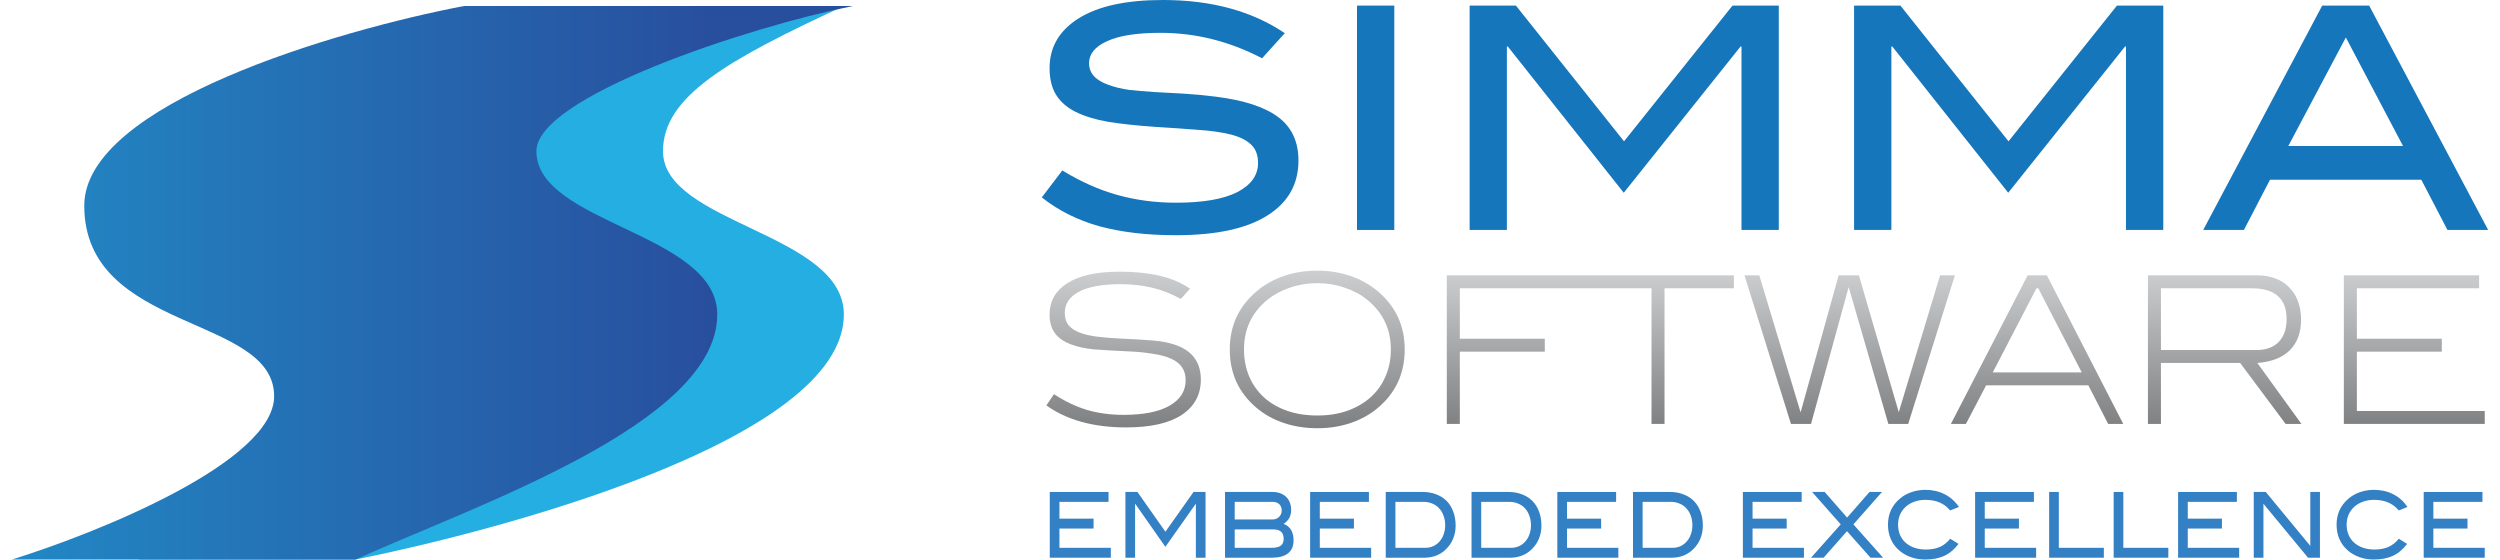
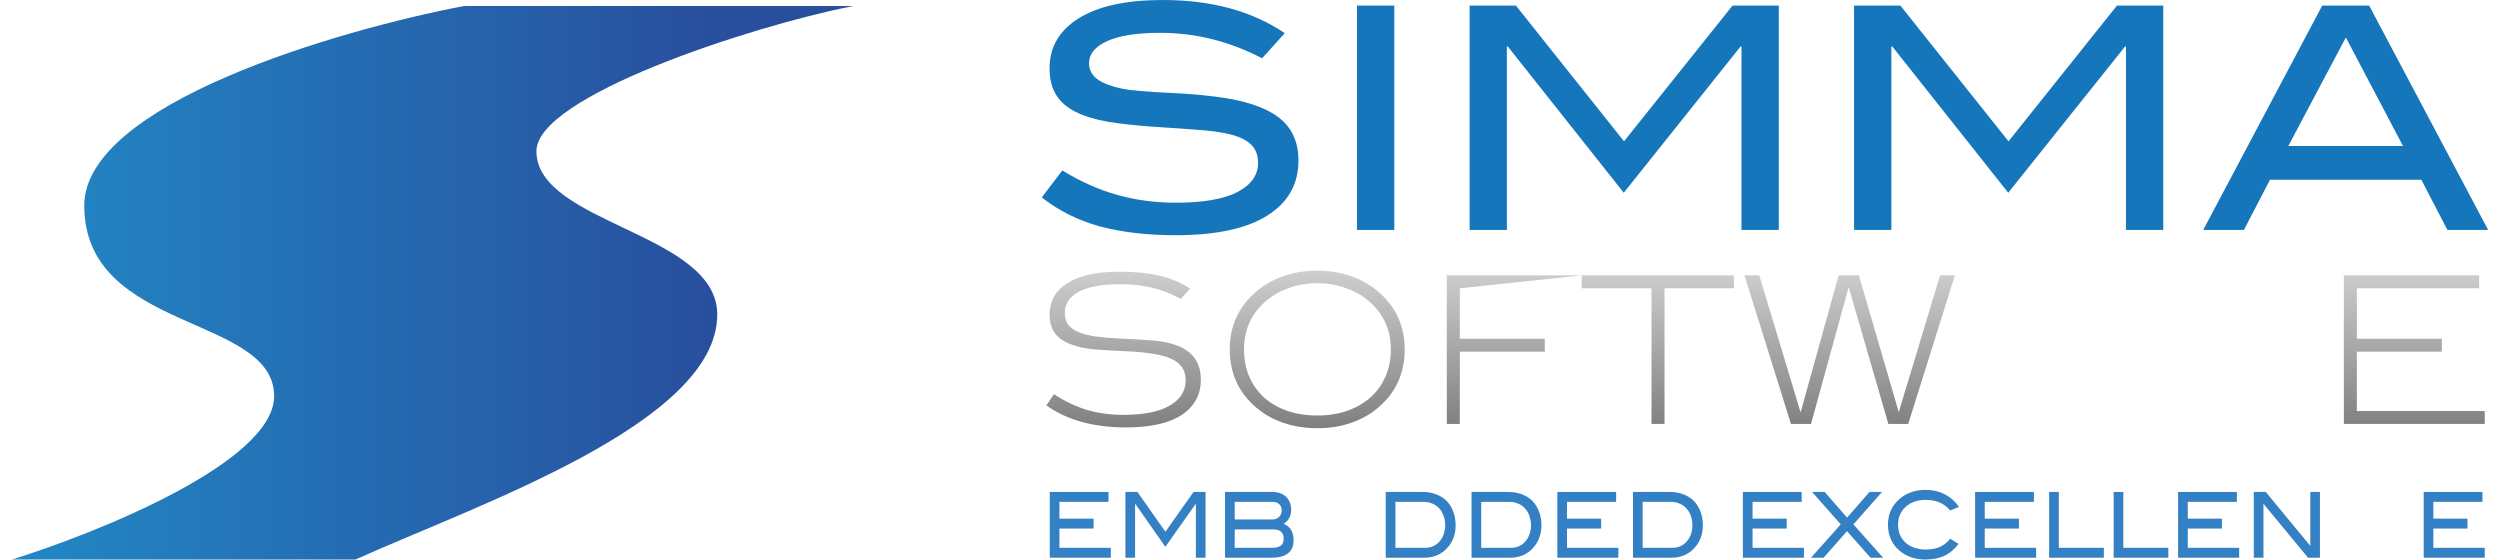
<svg xmlns="http://www.w3.org/2000/svg" width="210px" height="47px" viewBox="0 0 208 47" version="1.1">
  <defs>
    <linearGradient id="linear0" gradientUnits="userSpaceOnUse" x1="1541.04" y1="237" x2="1541.04" y2="375" gradientTransform="matrix(0.096,0,0,0.096,0,0)">
      <stop offset="0" style="stop-color:rgb(80.392%,80.784%,81.569%);stop-opacity:1;" />
      <stop offset="1" style="stop-color:rgb(49.412%,49.804%,50.588%);stop-opacity:1;" />
    </linearGradient>
    <linearGradient id="linear1" gradientUnits="userSpaceOnUse" x1="1541.04" y1="237" x2="1541.04" y2="375" gradientTransform="matrix(0.096,0,0,0.096,0,0)">
      <stop offset="0" style="stop-color:rgb(80.392%,80.784%,81.569%);stop-opacity:1;" />
      <stop offset="1" style="stop-color:rgb(49.412%,49.804%,50.588%);stop-opacity:1;" />
    </linearGradient>
    <linearGradient id="linear2" gradientUnits="userSpaceOnUse" x1="1541.04" y1="237" x2="1541.04" y2="375" gradientTransform="matrix(0.096,0,0,0.096,0,0)">
      <stop offset="0" style="stop-color:rgb(80.392%,80.784%,81.569%);stop-opacity:1;" />
      <stop offset="1" style="stop-color:rgb(49.412%,49.804%,50.588%);stop-opacity:1;" />
    </linearGradient>
    <linearGradient id="linear3" gradientUnits="userSpaceOnUse" x1="1541.04" y1="237" x2="1541.04" y2="375" gradientTransform="matrix(0.096,0,0,0.096,0,0)">
      <stop offset="0" style="stop-color:rgb(80.392%,80.784%,81.569%);stop-opacity:1;" />
      <stop offset="1" style="stop-color:rgb(49.412%,49.804%,50.588%);stop-opacity:1;" />
    </linearGradient>
    <linearGradient id="linear4" gradientUnits="userSpaceOnUse" x1="1541.04" y1="237" x2="1541.04" y2="375" gradientTransform="matrix(0.096,0,0,0.096,0,0)">
      <stop offset="0" style="stop-color:rgb(80.392%,80.784%,81.569%);stop-opacity:1;" />
      <stop offset="1" style="stop-color:rgb(49.412%,49.804%,50.588%);stop-opacity:1;" />
    </linearGradient>
    <linearGradient id="linear5" gradientUnits="userSpaceOnUse" x1="1541.04" y1="237" x2="1541.04" y2="375" gradientTransform="matrix(0.096,0,0,0.096,0,0)">
      <stop offset="0" style="stop-color:rgb(80.392%,80.784%,81.569%);stop-opacity:1;" />
      <stop offset="1" style="stop-color:rgb(49.412%,49.804%,50.588%);stop-opacity:1;" />
    </linearGradient>
    <linearGradient id="linear6" gradientUnits="userSpaceOnUse" x1="1541.04" y1="237" x2="1541.04" y2="375" gradientTransform="matrix(0.096,0,0,0.096,0,0)">
      <stop offset="0" style="stop-color:rgb(80.392%,80.784%,81.569%);stop-opacity:1;" />
      <stop offset="1" style="stop-color:rgb(49.412%,49.804%,50.588%);stop-opacity:1;" />
    </linearGradient>
    <linearGradient id="linear7" gradientUnits="userSpaceOnUse" x1="1541.04" y1="237" x2="1541.04" y2="375" gradientTransform="matrix(0.096,0,0,0.096,0,0)">
      <stop offset="0" style="stop-color:rgb(80.392%,80.784%,81.569%);stop-opacity:1;" />
      <stop offset="1" style="stop-color:rgb(49.412%,49.804%,50.588%);stop-opacity:1;" />
    </linearGradient>
    <linearGradient id="linear8" gradientUnits="userSpaceOnUse" x1="0" y1="490" x2="611.894" y2="490" gradientTransform="matrix(0.096,0,0,0.096,0,0)">
      <stop offset="0" style="stop-color:rgb(13.333%,53.333%,77.255%);stop-opacity:1;" />
      <stop offset="1" style="stop-color:rgb(15.686%,30.98%,61.961%);stop-opacity:1;" />
    </linearGradient>
  </defs>
  <g id="surface1">
    <path style=" stroke:none;fill-rule:nonzero;fill:rgb(8.235%,46.275%,73.333%);fill-opacity:1;" d="M 105.016 4.895 C 103.609 4.164 102.199 3.629 100.789 3.281 C 99.395 2.934 97.953 2.758 96.457 2.758 C 94.488 2.758 93 2.992 91.992 3.461 C 90.984 3.914 90.48 4.531 90.48 5.312 C 90.48 6.145 91.027 6.75 92.125 7.133 C 92.645 7.324 93.219 7.461 93.848 7.551 C 94.488 7.617 95.188 7.68 95.934 7.73 C 96.699 7.766 97.516 7.809 98.387 7.863 C 99.258 7.914 100.172 8 101.129 8.121 C 103.496 8.418 105.242 8.988 106.375 9.84 C 107.508 10.691 108.07 11.906 108.07 13.484 C 108.07 15.48 107.191 17.027 105.434 18.117 C 103.695 19.211 101.137 19.758 97.762 19.758 C 95.344 19.758 93.203 19.508 91.34 19.004 C 89.496 18.484 87.887 17.676 86.512 16.582 L 88.234 14.316 C 89.766 15.254 91.305 15.941 92.855 16.375 C 94.402 16.809 96.047 17.027 97.785 17.027 C 100.051 17.027 101.762 16.73 102.93 16.141 C 104.094 15.531 104.676 14.719 104.676 13.695 C 104.676 13.016 104.477 12.496 104.078 12.133 C 103.695 11.766 103.129 11.488 102.379 11.297 C 101.633 11.109 100.711 10.977 99.613 10.906 C 98.535 10.82 97.301 10.734 95.906 10.648 C 94.445 10.543 93.168 10.406 92.07 10.23 C 90.992 10.039 90.086 9.762 89.355 9.398 C 88.625 9.035 88.078 8.555 87.711 7.965 C 87.348 7.375 87.164 6.629 87.164 5.727 C 87.164 3.957 87.98 2.559 89.617 1.535 C 91.254 0.512 93.609 0 96.691 0 C 100.762 0 104.176 0.93 106.922 2.785 Z M 105.016 4.895 " />
    <path style=" stroke:none;fill-rule:nonzero;fill:rgb(8.235%,46.275%,73.333%);fill-opacity:1;" d="M 112.988 19.316 L 112.988 0.469 L 116.121 0.469 L 116.121 19.316 Z M 112.988 19.316 " />
    <path style=" stroke:none;fill-rule:nonzero;fill:rgb(8.235%,46.275%,73.333%);fill-opacity:1;" d="M 145.285 19.316 L 145.285 3.906 L 145.207 3.906 L 135.395 16.191 L 125.656 3.906 L 125.578 3.906 L 125.578 19.316 L 122.449 19.316 L 122.449 0.469 L 126.336 0.469 L 135.418 11.871 L 144.531 0.469 L 148.418 0.469 L 148.418 19.316 Z M 145.285 19.316 " />
    <path style=" stroke:none;fill-rule:nonzero;fill:rgb(8.235%,46.275%,73.333%);fill-opacity:1;" d="M 177.582 19.316 L 177.582 3.906 L 177.504 3.906 L 167.691 16.191 L 157.953 3.906 L 157.875 3.906 L 157.875 19.316 L 154.742 19.316 L 154.742 0.469 L 158.633 0.469 L 167.715 11.871 L 176.824 0.469 L 180.715 0.469 L 180.715 19.316 Z M 177.582 19.316 " />
    <path style=" stroke:none;fill-rule:nonzero;fill:rgb(8.235%,46.275%,73.333%);fill-opacity:1;" d="M 196.051 3.148 L 191.219 12.262 L 200.852 12.262 Z M 204.586 19.316 L 202.391 15.098 L 189.68 15.098 L 187.488 19.316 L 184.07 19.316 L 194.066 0.469 L 198.008 0.469 L 208.004 19.316 Z M 204.586 19.316 " />
    <path style=" stroke:none;fill-rule:nonzero;fill:url(#linear0);" d="M 98.188 25.109 C 97.402 24.676 96.598 24.359 95.766 24.164 C 94.945 23.969 94.066 23.871 93.121 23.871 C 91.586 23.871 90.418 24.082 89.621 24.508 C 88.836 24.934 88.441 25.523 88.441 26.281 C 88.441 26.684 88.539 27.02 88.73 27.281 C 88.93 27.535 89.223 27.742 89.605 27.902 C 89.996 28.062 90.48 28.184 91.051 28.266 C 91.637 28.344 92.312 28.402 93.09 28.438 C 94.156 28.484 95.102 28.539 95.934 28.609 C 96.766 28.68 97.484 28.844 98.09 29.109 C 99.277 29.637 99.871 30.562 99.871 31.883 C 99.871 33.148 99.34 34.137 98.273 34.848 C 97.207 35.551 95.648 35.902 93.594 35.902 C 92.215 35.902 90.961 35.746 89.84 35.434 C 88.73 35.125 87.746 34.664 86.895 34.055 L 87.535 33.109 C 88.441 33.707 89.367 34.148 90.312 34.434 C 91.266 34.711 92.281 34.848 93.359 34.848 C 95.062 34.848 96.359 34.59 97.246 34.074 C 98.145 33.555 98.594 32.852 98.594 31.953 C 98.594 31.504 98.492 31.137 98.289 30.852 C 98.09 30.551 97.781 30.309 97.363 30.125 C 96.961 29.941 96.445 29.805 95.816 29.715 C 95.199 29.609 94.477 29.539 93.645 29.508 C 92.621 29.461 91.727 29.41 90.949 29.352 C 90.176 29.281 89.508 29.137 88.949 28.922 C 88.34 28.691 87.891 28.375 87.602 27.973 C 87.309 27.559 87.164 27.043 87.164 26.422 C 87.164 25.297 87.664 24.414 88.66 23.785 C 89.672 23.141 91.137 22.82 93.055 22.82 C 94.324 22.82 95.445 22.934 96.422 23.164 C 97.398 23.395 98.246 23.754 98.965 24.25 Z M 98.188 25.109 " />
    <path style=" stroke:none;fill-rule:nonzero;fill:url(#linear1);" d="M 115.832 29.352 C 115.832 27.652 115.172 26.262 113.848 25.18 C 113.309 24.742 112.676 24.406 111.945 24.164 C 111.227 23.91 110.465 23.785 109.656 23.785 C 108.848 23.785 108.078 23.91 107.348 24.164 C 106.633 24.406 106.004 24.742 105.465 25.18 C 104.152 26.25 103.496 27.641 103.496 29.352 C 103.496 30.18 103.641 30.938 103.934 31.625 C 104.223 32.305 104.641 32.891 105.176 33.383 C 105.715 33.867 106.363 34.238 107.113 34.504 C 107.879 34.77 108.723 34.902 109.656 34.902 C 110.586 34.902 111.43 34.77 112.18 34.504 C 112.945 34.23 113.594 33.848 114.133 33.367 C 114.672 32.883 115.086 32.305 115.379 31.625 C 115.684 30.938 115.832 30.18 115.832 29.352 Z M 116.996 29.352 C 116.996 31.363 116.242 33 114.738 34.262 C 114.102 34.805 113.348 35.223 112.484 35.52 C 111.621 35.82 110.676 35.969 109.656 35.969 C 108.633 35.969 107.688 35.82 106.809 35.52 C 105.945 35.223 105.195 34.805 104.555 34.262 C 103.051 33 102.301 31.363 102.301 29.352 C 102.301 27.363 103.055 25.73 104.57 24.457 C 105.223 23.906 105.98 23.48 106.844 23.18 C 107.719 22.883 108.656 22.734 109.656 22.734 C 110.645 22.734 111.57 22.883 112.434 23.18 C 113.309 23.48 114.07 23.906 114.723 24.457 C 116.238 25.73 116.996 27.363 116.996 29.352 Z M 116.996 29.352 " />
-     <path style=" stroke:none;fill-rule:nonzero;fill:url(#linear2);" d="M 121.625 24.215 L 121.625 28.453 L 128.762 28.453 L 128.762 29.539 L 121.625 29.539 L 121.625 35.609 L 120.531 35.609 L 120.531 23.129 L 131.895 23.129 L 131.895 24.215 Z M 121.625 24.215 " />
+     <path style=" stroke:none;fill-rule:nonzero;fill:url(#linear2);" d="M 121.625 24.215 L 121.625 28.453 L 128.762 28.453 L 128.762 29.539 L 121.625 29.539 L 121.625 35.609 L 120.531 35.609 L 120.531 23.129 L 131.895 23.129 Z M 121.625 24.215 " />
    <path style=" stroke:none;fill-rule:nonzero;fill:url(#linear3);" d="M 138.82 24.215 L 138.82 35.609 L 137.727 35.609 L 137.727 24.215 L 131.867 24.215 L 131.867 23.129 L 144.645 23.129 L 144.645 24.215 Z M 138.82 24.215 " />
    <path style=" stroke:none;fill-rule:nonzero;fill:url(#linear4);" d="M 159.289 35.609 L 157.621 35.609 L 154.289 24.113 L 151.125 35.609 L 149.441 35.609 L 145.535 23.129 L 146.781 23.129 L 150.25 34.641 L 153.445 23.129 L 155.148 23.129 L 158.496 34.625 L 161.965 23.129 L 163.211 23.129 Z M 159.289 35.609 " />
-     <path style=" stroke:none;fill-rule:nonzero;fill:url(#linear5);" d="M 170.215 24.215 L 170.062 24.215 L 166.391 31.281 L 173.867 31.281 Z M 176.086 35.609 L 174.422 32.367 L 165.836 32.367 L 164.137 35.609 L 162.875 35.609 L 169.32 23.129 L 170.938 23.129 L 177.352 35.609 Z M 176.086 35.609 " />
-     <path style=" stroke:none;fill-rule:nonzero;fill:url(#linear6);" d="M 188.535 29.402 C 189.344 29.402 189.965 29.18 190.402 28.73 C 190.852 28.27 191.074 27.629 191.074 26.801 C 191.074 25.078 190.094 24.215 188.129 24.215 L 180.52 24.215 L 180.52 29.402 Z M 190.992 35.609 L 187.172 30.488 L 180.52 30.488 L 180.52 35.609 L 179.426 35.609 L 179.426 23.129 L 188.617 23.129 C 189.18 23.129 189.684 23.215 190.133 23.387 C 190.594 23.559 190.98 23.812 191.297 24.145 C 191.621 24.469 191.867 24.859 192.035 25.316 C 192.203 25.777 192.289 26.289 192.289 26.852 C 192.289 27.934 191.973 28.789 191.344 29.422 C 190.715 30.039 189.809 30.398 188.617 30.488 L 192.32 35.609 Z M 190.992 35.609 " />
    <path style=" stroke:none;fill-rule:nonzero;fill:url(#linear7);" d="M 195.883 35.609 L 195.883 23.129 L 207.246 23.129 L 207.246 24.215 L 196.977 24.215 L 196.977 28.453 L 204.113 28.453 L 204.113 29.539 L 196.977 29.539 L 196.977 34.523 L 207.719 34.523 L 207.719 35.609 Z M 195.883 35.609 " />
    <path style=" stroke:none;fill-rule:nonzero;fill:rgb(20%,50.196%,77.255%);fill-opacity:1;" d="M 87.18 46.848 L 87.18 41.324 L 92.117 41.324 L 92.117 42.156 L 87.992 42.156 L 87.992 43.566 L 90.859 43.566 L 90.859 44.398 L 87.992 44.398 L 87.992 46.016 L 92.309 46.016 L 92.309 46.848 Z M 87.18 46.848 " />
    <path style=" stroke:none;fill-rule:nonzero;fill:rgb(20%,50.196%,77.255%);fill-opacity:1;" d="M 99.453 46.848 L 99.453 42.332 L 99.434 42.332 L 96.891 45.934 L 94.367 42.332 L 94.348 42.332 L 94.348 46.848 L 93.535 46.848 L 93.535 41.324 L 94.543 41.324 L 96.895 44.664 L 99.258 41.324 L 100.266 41.324 L 100.266 46.848 Z M 99.453 46.848 " />
    <path style=" stroke:none;fill-rule:nonzero;fill:rgb(20%,50.196%,77.255%);fill-opacity:1;" d="M 105.812 46.016 C 106.16 46.016 106.414 45.957 106.578 45.84 C 106.742 45.723 106.828 45.531 106.828 45.27 C 106.828 44.992 106.754 44.793 106.609 44.664 C 106.465 44.535 106.242 44.469 105.941 44.469 L 102.715 44.469 L 102.715 46.016 Z M 105.875 43.637 C 106.102 43.637 106.293 43.566 106.441 43.422 C 106.59 43.273 106.664 43.098 106.664 42.887 C 106.664 42.664 106.598 42.488 106.461 42.355 C 106.328 42.223 106.141 42.156 105.906 42.156 L 102.715 42.156 L 102.715 43.637 Z M 106.82 44.004 C 107.379 44.215 107.66 44.68 107.66 45.398 C 107.66 45.875 107.504 46.238 107.191 46.48 C 106.887 46.727 106.422 46.848 105.805 46.848 L 101.902 46.848 L 101.902 41.324 L 105.859 41.324 C 106.113 41.324 106.34 41.359 106.535 41.43 C 106.734 41.504 106.902 41.605 107.035 41.738 C 107.172 41.867 107.277 42.027 107.348 42.219 C 107.422 42.398 107.457 42.605 107.457 42.836 C 107.457 43.094 107.402 43.316 107.301 43.508 C 107.203 43.695 107.039 43.859 106.82 44.004 Z M 106.82 44.004 " />
-     <path style=" stroke:none;fill-rule:nonzero;fill:rgb(20%,50.196%,77.255%);fill-opacity:1;" d="M 109.051 46.848 L 109.051 41.324 L 113.988 41.324 L 113.988 42.156 L 109.863 42.156 L 109.863 43.566 L 112.73 43.566 L 112.73 44.398 L 109.863 44.398 L 109.863 46.016 L 114.176 46.016 L 114.176 46.848 Z M 109.051 46.848 " />
    <path style=" stroke:none;fill-rule:nonzero;fill:rgb(20%,50.196%,77.255%);fill-opacity:1;" d="M 118.723 46.016 C 118.969 46.016 119.191 45.969 119.395 45.879 C 119.602 45.781 119.777 45.648 119.922 45.48 C 120.07 45.312 120.188 45.117 120.266 44.887 C 120.352 44.652 120.395 44.398 120.395 44.125 C 120.395 43.828 120.352 43.562 120.258 43.324 C 120.176 43.078 120.051 42.871 119.887 42.699 C 119.73 42.523 119.539 42.391 119.312 42.301 C 119.094 42.203 118.844 42.156 118.57 42.156 L 116.215 42.156 L 116.215 46.016 Z M 118.5 41.324 C 118.93 41.324 119.316 41.395 119.66 41.531 C 120 41.664 120.293 41.852 120.531 42.094 C 120.77 42.34 120.953 42.637 121.078 42.988 C 121.207 43.332 121.273 43.719 121.273 44.148 C 121.273 44.539 121.207 44.898 121.07 45.23 C 120.941 45.562 120.746 45.855 120.484 46.113 C 120.246 46.355 119.969 46.539 119.66 46.664 C 119.348 46.785 119.012 46.848 118.656 46.848 L 115.402 46.848 L 115.402 41.324 Z M 118.5 41.324 " />
    <path style=" stroke:none;fill-rule:nonzero;fill:rgb(20%,50.196%,77.255%);fill-opacity:1;" d="M 125.93 46.016 C 126.176 46.016 126.398 45.969 126.602 45.879 C 126.809 45.781 126.984 45.648 127.129 45.48 C 127.277 45.312 127.391 45.117 127.473 44.887 C 127.559 44.652 127.602 44.398 127.602 44.125 C 127.602 43.828 127.555 43.562 127.465 43.324 C 127.379 43.078 127.258 42.871 127.094 42.699 C 126.938 42.523 126.746 42.391 126.52 42.301 C 126.297 42.203 126.051 42.156 125.773 42.156 L 123.422 42.156 L 123.422 46.016 Z M 125.707 41.324 C 126.137 41.324 126.523 41.395 126.863 41.531 C 127.207 41.664 127.496 41.852 127.738 42.094 C 127.977 42.34 128.156 42.637 128.285 42.988 C 128.414 43.332 128.48 43.719 128.48 44.148 C 128.48 44.539 128.414 44.898 128.277 45.23 C 128.148 45.562 127.949 45.855 127.691 46.113 C 127.449 46.355 127.176 46.539 126.863 46.664 C 126.555 46.785 126.219 46.848 125.863 46.848 L 122.609 46.848 L 122.609 41.324 Z M 125.707 41.324 " />
    <path style=" stroke:none;fill-rule:nonzero;fill:rgb(20%,50.196%,77.255%);fill-opacity:1;" d="M 129.816 46.848 L 129.816 41.324 L 134.754 41.324 L 134.754 42.156 L 130.629 42.156 L 130.629 43.566 L 133.496 43.566 L 133.496 44.398 L 130.629 44.398 L 130.629 46.016 L 134.941 46.016 L 134.941 46.848 Z M 129.816 46.848 " />
    <path style=" stroke:none;fill-rule:nonzero;fill:rgb(20%,50.196%,77.255%);fill-opacity:1;" d="M 139.492 46.016 C 139.734 46.016 139.957 45.969 140.16 45.879 C 140.367 45.781 140.543 45.648 140.688 45.48 C 140.836 45.312 140.953 45.117 141.031 44.887 C 141.117 44.652 141.16 44.398 141.16 44.125 C 141.16 43.828 141.117 43.562 141.027 43.324 C 140.941 43.078 140.816 42.871 140.652 42.699 C 140.496 42.523 140.305 42.391 140.078 42.301 C 139.859 42.203 139.609 42.156 139.336 42.156 L 136.98 42.156 L 136.98 46.016 Z M 139.266 41.324 C 139.695 41.324 140.082 41.395 140.426 41.531 C 140.766 41.664 141.059 41.852 141.297 42.094 C 141.535 42.34 141.719 42.637 141.844 42.988 C 141.977 43.332 142.039 43.719 142.039 44.148 C 142.039 44.539 141.973 44.898 141.836 45.23 C 141.707 45.562 141.512 45.855 141.25 46.113 C 141.012 46.355 140.734 46.539 140.426 46.664 C 140.113 46.785 139.781 46.848 139.422 46.848 L 136.172 46.848 L 136.172 41.324 Z M 139.266 41.324 " />
    <path style=" stroke:none;fill-rule:nonzero;fill:rgb(20%,50.196%,77.255%);fill-opacity:1;" d="M 145.402 46.848 L 145.402 41.324 L 150.34 41.324 L 150.34 42.156 L 146.215 42.156 L 146.215 43.566 L 149.082 43.566 L 149.082 44.398 L 146.215 44.398 L 146.215 46.016 L 150.531 46.016 L 150.531 46.848 Z M 145.402 46.848 " />
    <path style=" stroke:none;fill-rule:nonzero;fill:rgb(20%,50.196%,77.255%);fill-opacity:1;" d="M 156.125 46.848 L 154.148 44.621 L 152.18 46.848 L 151.125 46.848 L 153.621 44.047 L 151.215 41.324 L 152.27 41.324 L 154.156 43.477 L 156.039 41.324 L 157.09 41.324 L 154.684 44.047 L 157.18 46.848 Z M 156.125 46.848 " />
    <path style=" stroke:none;fill-rule:nonzero;fill:rgb(20%,50.196%,77.255%);fill-opacity:1;" d="M 162.812 42.879 C 162.555 42.57 162.254 42.344 161.914 42.203 C 161.574 42.059 161.18 41.988 160.73 41.988 C 160.387 41.988 160.074 42.043 159.789 42.148 C 159.512 42.25 159.27 42.395 159.066 42.582 C 158.867 42.766 158.711 42.984 158.598 43.238 C 158.492 43.492 158.438 43.77 158.438 44.07 C 158.438 44.379 158.492 44.664 158.598 44.926 C 158.707 45.18 158.863 45.398 159.066 45.582 C 159.27 45.766 159.516 45.906 159.801 46.008 C 160.09 46.109 160.418 46.16 160.777 46.16 C 161.219 46.16 161.605 46.09 161.934 45.949 C 162.262 45.805 162.559 45.574 162.82 45.254 L 163.516 45.688 C 163.16 46.156 162.758 46.492 162.312 46.695 C 161.867 46.898 161.336 47 160.73 47 C 160.301 47 159.902 46.938 159.531 46.809 C 159.16 46.676 158.844 46.496 158.57 46.27 C 157.918 45.715 157.59 44.98 157.59 44.07 C 157.59 43.18 157.922 42.453 158.586 41.891 C 158.855 41.656 159.172 41.473 159.539 41.348 C 159.91 41.215 160.305 41.148 160.73 41.148 C 161.332 41.148 161.871 41.27 162.348 41.516 C 162.824 41.754 163.227 42.109 163.551 42.582 Z M 162.812 42.879 " />
    <path style=" stroke:none;fill-rule:nonzero;fill:rgb(20%,50.196%,77.255%);fill-opacity:1;" d="M 164.91 46.848 L 164.91 41.324 L 169.848 41.324 L 169.848 42.156 L 165.719 42.156 L 165.719 43.566 L 168.59 43.566 L 168.59 44.398 L 165.719 44.398 L 165.719 46.016 L 170.035 46.016 L 170.035 46.848 Z M 164.91 46.848 " />
    <path style=" stroke:none;fill-rule:nonzero;fill:rgb(20%,50.196%,77.255%);fill-opacity:1;" d="M 171.129 46.848 L 171.129 41.324 L 171.941 41.324 L 171.941 46.016 L 175.723 46.016 L 175.723 46.848 Z M 171.129 46.848 " />
    <path style=" stroke:none;fill-rule:nonzero;fill:rgb(20%,50.196%,77.255%);fill-opacity:1;" d="M 176.547 46.848 L 176.547 41.324 L 177.359 41.324 L 177.359 46.016 L 181.141 46.016 L 181.141 46.848 Z M 176.547 46.848 " />
    <path style=" stroke:none;fill-rule:nonzero;fill:rgb(20%,50.196%,77.255%);fill-opacity:1;" d="M 181.961 46.848 L 181.961 41.324 L 186.898 41.324 L 186.898 42.156 L 182.773 42.156 L 182.773 43.566 L 185.641 43.566 L 185.641 44.398 L 182.773 44.398 L 182.773 46.016 L 187.09 46.016 L 187.09 46.848 Z M 181.961 46.848 " />
    <path style=" stroke:none;fill-rule:nonzero;fill:rgb(20%,50.196%,77.255%);fill-opacity:1;" d="M 192.875 46.848 L 189.129 42.316 L 189.129 46.848 L 188.316 46.848 L 188.316 41.324 L 189.324 41.324 L 193.066 45.855 L 193.066 41.324 L 193.875 41.324 L 193.875 46.848 Z M 192.875 46.848 " />
-     <path style=" stroke:none;fill-rule:nonzero;fill:rgb(20%,50.196%,77.255%);fill-opacity:1;" d="M 200.496 42.879 C 200.238 42.57 199.938 42.344 199.594 42.203 C 199.258 42.059 198.863 41.988 198.41 41.988 C 198.07 41.988 197.754 42.043 197.473 42.148 C 197.191 42.25 196.949 42.395 196.746 42.582 C 196.547 42.766 196.395 42.984 196.281 43.238 C 196.172 43.492 196.117 43.77 196.117 44.07 C 196.117 44.379 196.172 44.664 196.281 44.926 C 196.391 45.18 196.543 45.398 196.746 45.582 C 196.949 45.766 197.195 45.906 197.484 46.008 C 197.773 46.109 198.098 46.16 198.457 46.16 C 198.898 46.16 199.285 46.09 199.613 45.949 C 199.945 45.805 200.238 45.574 200.5 45.254 L 201.199 45.688 C 200.84 46.156 200.441 46.492 199.992 46.695 C 199.547 46.898 199.02 47 198.41 47 C 197.98 47 197.582 46.938 197.215 46.809 C 196.844 46.676 196.523 46.496 196.254 46.27 C 195.598 45.715 195.273 44.98 195.273 44.07 C 195.273 43.18 195.605 42.453 196.266 41.891 C 196.539 41.656 196.855 41.473 197.219 41.348 C 197.59 41.215 197.988 41.148 198.41 41.148 C 199.016 41.148 199.555 41.27 200.027 41.516 C 200.508 41.754 200.906 42.109 201.23 42.582 Z M 200.496 42.879 " />
    <path style=" stroke:none;fill-rule:nonzero;fill:rgb(20%,50.196%,77.255%);fill-opacity:1;" d="M 202.59 46.848 L 202.59 41.324 L 207.527 41.324 L 207.527 42.156 L 203.402 42.156 L 203.402 43.566 L 206.27 43.566 L 206.27 44.398 L 203.402 44.398 L 203.402 46.016 L 207.719 46.016 L 207.719 46.848 Z M 202.59 46.848 " />
-     <path style=" stroke:none;fill-rule:nonzero;fill:rgb(14.51%,68.235%,88.627%);fill-opacity:1;" d="M 69.883 0.504 L 48.613 0.504 C 37.98 2.535 16.711 8.734 16.711 17.273 C 16.711 27.945 32.664 26.418 32.664 33.281 C 32.664 38.77 17.977 44.715 10.633 47 L 28.863 47 C 40.258 44.715 69.883 37.09 69.883 26.418 C 69.883 19.559 54.691 18.797 54.691 12.699 C 54.691 8.125 60.008 5.078 69.883 0.504 Z M 69.883 0.504 " />
    <path style=" stroke:none;fill-rule:nonzero;fill:url(#linear8);" d="M 70.645 0.504 L 37.98 0.504 C 27.348 2.535 6.078 8.734 6.078 17.273 C 6.078 27.945 22.027 26.418 22.027 33.281 C 22.027 38.77 7.344 44.715 0 47 L 28.863 47 C 38.992 42.426 59.25 35.566 59.25 26.418 C 59.25 19.559 44.059 18.797 44.059 12.699 C 44.059 8.125 61.781 2.281 70.645 0.504 Z M 70.645 0.504 " />
  </g>
</svg>